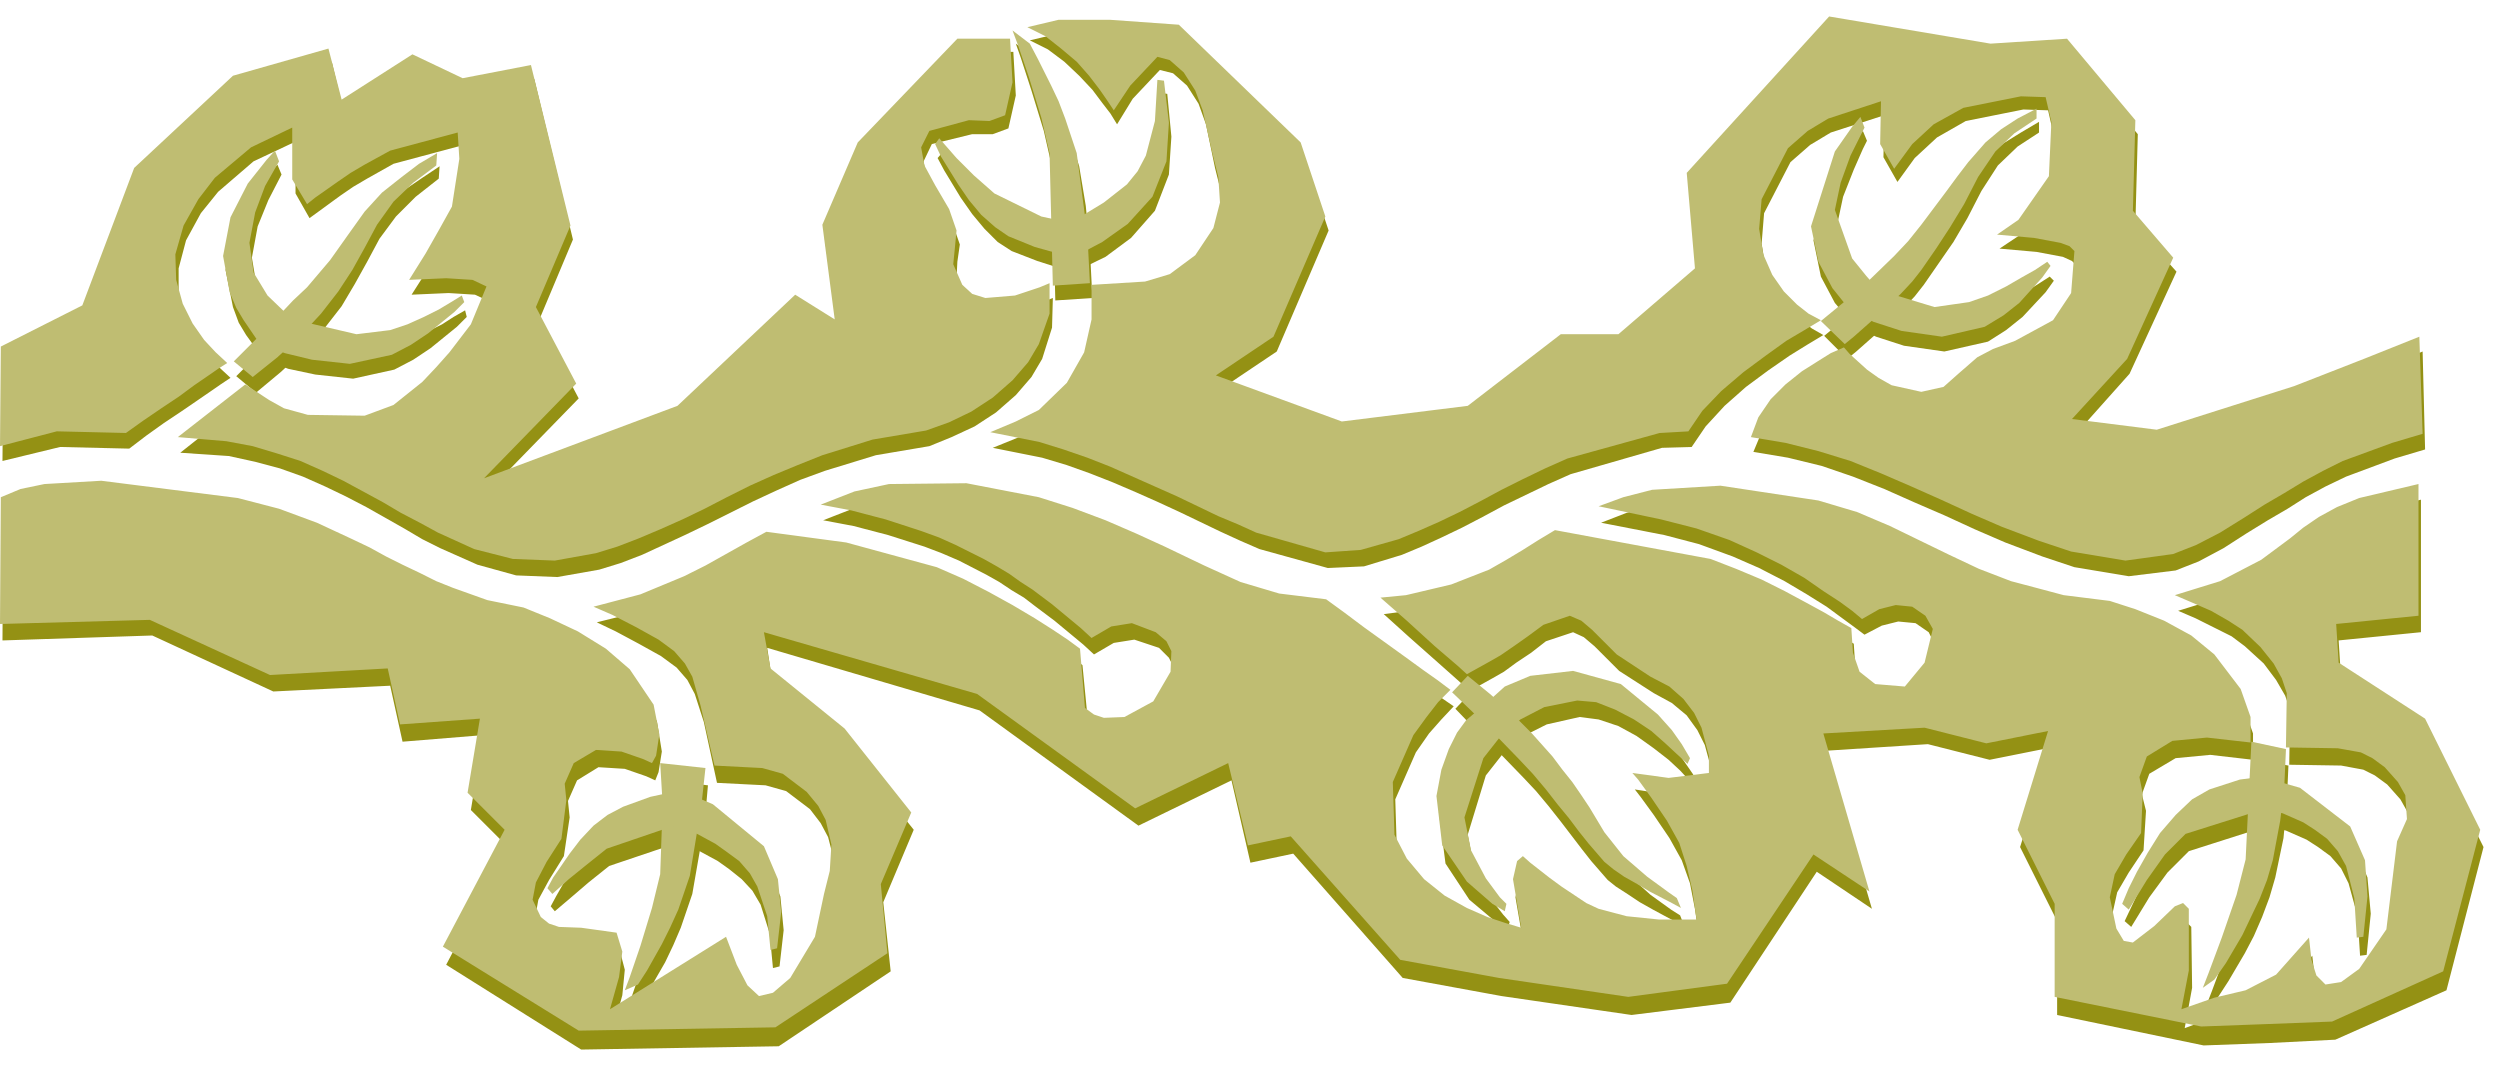
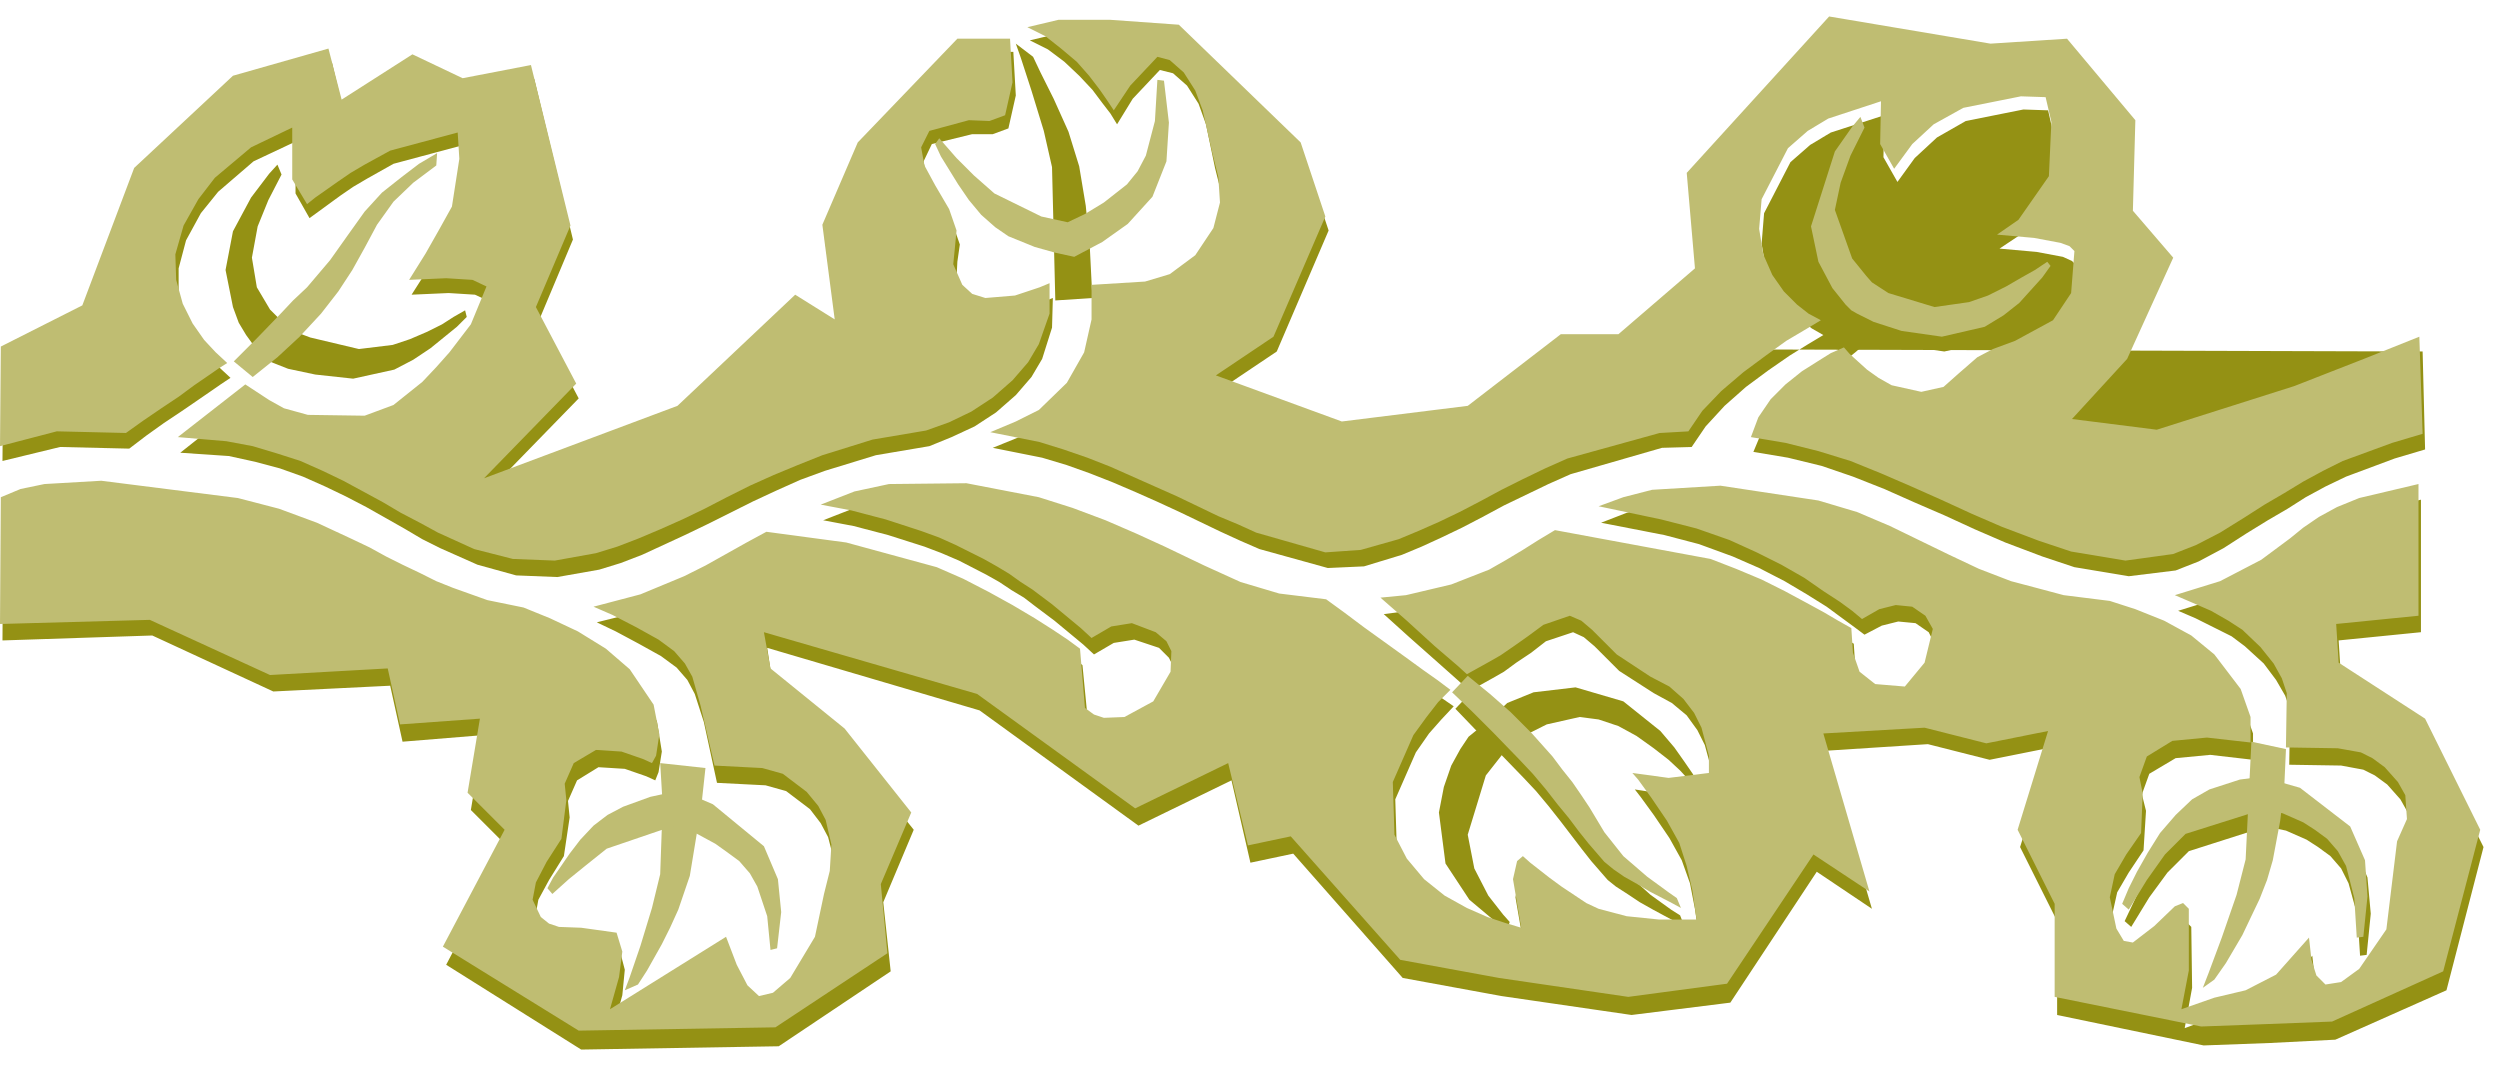
<svg xmlns="http://www.w3.org/2000/svg" width="481.109" height="205.149" fill-rule="evenodd" stroke-linecap="round" preserveAspectRatio="none" viewBox="0 0 3037 1295">
  <style>.pen1{stroke:none}.brush1{fill:#949114}.brush2{fill:#bfbd72}</style>
-   <path d="m287 457 8-8 20-20 29-29 16-17 16-17 28-33 22-31 20-28 22-23 23-20 22-15 21-14-1 15-28 22-24 24-20 27-15 28-15 27-16 27-21 27-26 28-27 25-30 25-24-20z" class="pen1 brush1" />
  <path d="m337 200-10 11-22 29-22 41-9 47 9 45 7 19 9 15 16 22 7 8 28 11 33 7 46 5 50-11 23-12 21-14 32-26 12-12-2-8-14 8-14 9-18 9-21 9-21 7-41 5-59-14-24-9-25-25-16-27-6-36 7-38 13-32 16-31-5-12zm1879 208 28-23 28-25 33-32 16-18 16-19 16-21 15-20 14-19 13-17 20-24 19-16 21-13 22-13v13l-26 17-24 23-20 31-17 33-17 29-18 26-18 26-11 14-14 15-15 15-16 14-26 23-11 9-28-28z" class="pen1 brush1" />
  <path d="m2263 159-9 11-22 31-29 91 9 44 17 32 17 20 7 6 6 5 20 10 34 11 49 7 53-12 22-14 20-16 28-30 10-14-5-5-14 9-16 10-20 11-22 10-23 9-42 6-56-17-19-13-8-8-16-21-22-60 7-33 13-33 11-25 5-10-5-12zm-495 702 24 25 27 26 31 32 16 17 15 18 15 19 13 17 13 17 11 14 20 23 10 8 14 9 15 10 16 9 26 14 12 6-5-13-11-7-25-18-29-26-23-29-18-30-11-15-11-16-11-16-13-15-24-29-27-26-25-22-26-22-19 20z" class="pen1 brush1" />
  <path d="m1831 1129-15-10-31-26-29-44-8-62 6-31 9-26 11-20 10-15 27-22 20-19 32-13 51-6 58 17 45 36 17 20 12 17 11 16-4 8-12-13-14-13-18-14-21-15-22-12-24-8-23-3-40 9-28 14-24 20-22 28-22 72 8 41 17 33 18 23 8 9-3 9zM1234 53l6 17 13 40 15 49 10 44 4 162 45-3-3-60-5-52-8-48-13-42-9-20-9-20-16-32-9-19-21-16z" class="pen1 brush1" />
-   <path d="m1139 192 8 15 20 33 14 20 15 18 16 16 17 11 31 12 25 8 23 4 35-17 31-23 29-33 17-44 3-46-5-52-8-1-4 51-10 42-10 19-13 16-29 22-23 15-21 9-31-7-58-28-25-22-21-22-20-23-6 7zM763 1225l5-16 13-38 15-47 10-41 2-84-2-51 54 6-4 46-15 86-14 41-9 21-10 21-19 33-11 16-15 7z" class="pen1 brush1" />
-   <path d="m669 1101 7-13 8-14 11-16 14-17 15-17 18-14 18-9 33-12 23-5 18-1 36 15 61 51 17 40 4 41-5 44-8 2-4-42-11-35-10-17-13-14-15-12-14-10-24-13-22-10-86 29-25 20-21 18-20 17-5-6zm2011 121 7-18 16-43 17-52 11-44 7-143 42 8-2 45-4 43-10 48-7 24-9 24-10 23-11 21-20 34-13 20-14 10z" class="pen1 brush1" />
-   <path d="m2581 1119 9-19 9-19 13-24 16-24 18-23 20-18 22-13 36-11 23-3 15 3 35 10 62 47 17 41 4 44-5 50-8 1-3-48-11-40-9-18-13-15-15-11-14-9-25-11-24-5-94 30-26 26-22 30-22 36-8-7zm362-692 3 119-37 11-59 22-25 12-24 13-22 14-24 14-26 16-28 18-30 16-28 11-57 7-66-11-39-13-45-17-37-16-37-17-37-16-36-16-38-15-38-13-41-10-42-7 10-24 14-21 19-19 20-16 19-12 16-10 15-7 8 8 20 19 15 10 15 9 36 8 28-6 17-15 24-21 19-10 26-10 47-25 22-33 3-51-6-6-11-5-32-6-45-4 27-18 36-53 3-66-7-31-30-1-70 14-35 20-27 25-21 29-17-30 1-51-65 21-25 15-24 21-32 62-3 37 5 30 11 26 15 20 16 16 14 11 14 8-20 12-21 13-26 18-27 20-26 23-23 25-17 25-36 1-111 32-27 12-27 13-27 13-26 14-25 13-25 12-24 11-24 10-46 14-44 2-83-23-23-10-24-11-25-12-25-12-26-12-27-12-28-12-28-11-28-10-30-9-60-12 32-13 27-14 35-33 20-38 10-40-1-43 66-4 30-8 30-23 23-33 7-31-2-32-7-28-11-53-9-25-14-22-17-15-16-4-33 35-19 31-8-13-10-13-12-16-16-17-18-17-20-15-22-11 38-9h63l83 6 149 144 30 90-63 147-70 47 153 57 153-20 113-87h69l93-80-9-117 172-191 196 33 93-6 83 100-3 111 50 56-57 124-66 74 103 13 166-53 88-35 65-26z" class="pen1 brush1" />
+   <path d="m2581 1119 9-19 9-19 13-24 16-24 18-23 20-18 22-13 36-11 23-3 15 3 35 10 62 47 17 41 4 44-5 50-8 1-3-48-11-40-9-18-13-15-15-11-14-9-25-11-24-5-94 30-26 26-22 30-22 36-8-7zm362-692 3 119-37 11-59 22-25 12-24 13-22 14-24 14-26 16-28 18-30 16-28 11-57 7-66-11-39-13-45-17-37-16-37-17-37-16-36-16-38-15-38-13-41-10-42-7 10-24 14-21 19-19 20-16 19-12 16-10 15-7 8 8 20 19 15 10 15 9 36 8 28-6 17-15 24-21 19-10 26-10 47-25 22-33 3-51-6-6-11-5-32-6-45-4 27-18 36-53 3-66-7-31-30-1-70 14-35 20-27 25-21 29-17-30 1-51-65 21-25 15-24 21-32 62-3 37 5 30 11 26 15 20 16 16 14 11 14 8-20 12-21 13-26 18-27 20-26 23-23 25-17 25-36 1-111 32-27 12-27 13-27 13-26 14-25 13-25 12-24 11-24 10-46 14-44 2-83-23-23-10-24-11-25-12-25-12-26-12-27-12-28-12-28-11-28-10-30-9-60-12 32-13 27-14 35-33 20-38 10-40-1-43 66-4 30-8 30-23 23-33 7-31-2-32-7-28-11-53-9-25-14-22-17-15-16-4-33 35-19 31-8-13-10-13-12-16-16-17-18-17-20-15-22-11 38-9h63l83 6 149 144 30 90-63 147-70 47 153 57 153-20 113-87h69z" class="pen1 brush1" />
  <path d="M1167 63h64l3 53-9 40-19 7h-25l-49 12-10 21 4 22 13 24 18 29 9 26-3 21-1 20 10 25 13 11 16 5 35-2 30-10 13-5-1 36-12 38-13 22-19 22-24 21-26 17-28 13-27 11-65 11-62 19-30 11-29 13-28 13-28 14-28 14-27 13-26 12-26 12-26 10-26 8-51 9-50-2-47-13-45-20-22-11-22-13-23-13-23-13-25-13-25-12-27-12-28-10-30-8-32-7-59-4 82-65 29 20 19 10 28 8 69 1 35-14 36-28 17-18 15-18 26-34 19-46-17-8-32-2-45 2 21-33 17-29 14-28 9-58-1-33-82 22-32 18-17 10-16 11-26 19-11 8-17-30v-63l-51 24-43 37-21 26-18 33-9 34v32l8 29 13 24 14 20 14 15 14 13-12 8-13 9-16 11-19 13-21 14-21 15-21 16-84-2-70 17 1-121 100-50 63-168 120-113 116-33 15 63 87-56 60 29 84-15 47 195-42 100 49 93-112 115 236-87 142-136 49 30-16-116 43-100 122-127z" class="pen1 brush1" />
  <path d="m2677 1270-178-37v-114l-45-90 38-121-75 15-75-19-124 8 56 192-67-45-105 159-120 15-158-23-120-22-133-151-52 11-23-100-113 55-193-140-258-76 7 46 90 73 81 102-37 88 9 84-136 91-240 4-164-103 75-143-45-45 15-91-98 8-15-68-142 7-147-68-182 6 1-155 24-10 29-6 69-4 166 21 50 13 46 17 43 20 21 11 21 10 20 11 20 10 20 9 21 9 42 14 44 10 32 12 34 17 33 21 30 25 29 43 6 37-4 25-4 10-11-5-26-9-32-2-26 16-11 25 2 20-7 47-18 29-13 24-4 22 10 21 11 8 12 4h26l44 7 6 23-3 31-11 40 140-89 13 34 13 25 14 13 18-4 21-17 29-51 11-53 7-28 3-31-8-31-9-17-13-17-29-22-25-7-59-3-16-74-11-34-9-17-13-15-19-14-27-15-28-15-23-11 56-14 53-22 26-14 25-13 25-14 25-14 96 13 111 30 31 14 31 16 29 17 27 16 23 14 17 12 15 11 7 72 10 8 12 4 25-1 35-19 21-36 1-25-6-12-12-12-30-10-25 4-24 14-13-12-35-29-24-18-13-10-15-9-15-10-16-9-33-17-21-9-21-8-44-14-42-11-37-7 41-16 42-9 95-1 88 17 41 13 39 15 37 16 36 16 25 12 23 11 22 11 22 9 46 15 57 7 22 16 25 18 25 18 24 18 22 16 18 13 16 11-15 16-15 17-16 23-25 57 2 64 15 30 22 25 25 19 26 15 25 12 21 7 20 5-10-58 5-23 8-6 9 8 22 18 15 11 15 11 16 10 14 7 35 9 39 3h45l-5-34-6-31-10-28-15-27-19-28-16-22-7-9 45 7 48-6 1-22-9-33-9-18-13-18-18-15-22-12-42-27-30-30-13-11-13-6-33 11-18 14-18 12-15 11-14 8-27 15-12-10-27-24-35-31-31-28 31-4 54-12 47-19 21-11 19-12 20-12 19-13 190 36 31 11 30 14 29 14 26 13 22 12 17 10 15 9 2 31 9 23 19 16 35 2 25-29 9-41-8-16-16-11-21-2-20 5-21 11-12-9-15-11-19-14-24-15-27-16-31-16-32-14-41-15-42-11-77-15 31-12 34-9 83-5 120 18 46 15 41 16 36 18 36 18 36 16 39 15 33 10 31 7 55 7 32 11 34 14 33 18 29 23 31 42 12 34v32l-52-6-42 4-32 19-9 25 5 20-3 48-18 27-14 24-6 27 8 38 9 15 12 2 26-19 24-24 10-4 7 7 1 74-9 49 40-15 37-8 38-20 40-45 3 27 5 19 11 12 19-4 23-16 32-49 13-107 13-27-3-29-9-16-16-18-15-11-14-7-27-5-63-1 1-67-6-17-11-19-15-20-23-21-16-12-22-11-22-11-21-9 55-17 49-25 35-27 17-13 18-13 22-12 28-11 71-17v161l-100 10 3 47 105 68 68 136-45 174-135 60-79 4-81 3z" class="pen1 brush1" />
  <path d="m284 439 8-8 20-20 28-29 16-17 17-16 28-33 22-31 20-28 21-23 24-19 21-16 22-13-1 15-28 21-24 23-20 28-15 28-15 27-17 26-21 27-26 28-27 25-30 24-23-19z" class="pen1 brush2" />
-   <path d="m334 183-10 11-23 29-21 41-9 47 8 44 8 19 9 15 15 22 7 8 28 10 33 8 46 5 51-11 23-12 21-14 32-26 12-12-3-8-13 8-15 9-18 9-20 9-21 7-41 5-60-14-23-9-25-24-17-28-5-36 7-37 12-32 17-30-5-13zm1878 207 28-23 29-25 32-31 17-18 16-20 15-20 15-20 14-19 13-17 21-24 19-16 20-13 23-12v12l-27 18-23 22-21 31-17 33-17 28-17 26-18 26-11 14-14 15-16 15-15 14-26 23-11 9-29-28z" class="pen1 brush2" />
  <path d="m2260 142-10 12-21 30-29 91 9 43 17 32 16 20 7 7 7 4 20 10 34 11 49 7 52-12 23-14 19-15 28-31 10-14-4-5-15 10-16 9-19 11-22 11-23 8-42 6-56-17-20-13-7-8-17-21-21-59 7-33 12-33 12-24 5-10-5-13zm-496 699 25 24 26 26 31 32 16 17 16 19 14 18 14 17 12 16 12 15 19 22 11 9 13 9 16 9 15 9 27 14 11 6-5-12-10-7-26-19-29-25-23-29-18-30-10-15-11-16-12-15-12-16-25-28-26-26-25-22-27-22-19 20z" class="pen1 brush2" />
-   <path d="m1828 1107-15-9-31-27-30-44-7-60 6-32 9-25 10-20 11-15 27-23 20-18 31-13 52-6 58 16 45 37 17 19 12 17 10 17-3 7-13-12-14-13-17-15-21-14-23-12-23-9-23-2-40 8-29 15-23 19-22 28-23 72 8 40 18 34 17 23 8 8-2 9zM1230 37l6 16 14 41 15 49 10 43 4 161 45-3-3-59-13-99-14-42-8-21-9-19-16-32-10-19-21-16z" class="pen1 brush2" />
  <path d="m1136 175 7 15 21 34 13 19 15 18 17 15 16 11 32 13 25 7 23 5 34-18 31-22 30-33 17-43 3-47-6-51-8-1-3 50-11 42-10 19-13 16-28 22-23 14-21 10-32-7-57-28-25-22-21-21-21-24-5 7zM759 1203l6-16 13-38 14-46 10-41 3-85-3-50 55 6-5 46-14 85-14 41-10 22-10 20-18 32-11 17-16 7z" class="pen1 brush2" />
  <path d="m665 1079 7-13 9-13 11-16 13-17 16-17 17-13 19-10 33-12 23-5 18-1 35 15 62 51 17 40 4 40-5 44-8 2-4-41-12-36-9-16-13-15-15-11-14-10-24-13-23-10-85 29-25 20-21 17-20 18-6-7zm2011 121 7-18 16-43 18-52 11-43 7-143 42 9-2 44-5 43-9 48-7 24-9 23-11 23-10 21-20 34-14 20-14 10z" class="pen1 brush2" />
  <path d="m2578 1098 8-19 10-20 13-23 15-24 19-22 20-19 21-12 37-12 23-3 15 3 35 10 61 47 18 41 3 44-5 49-8 1-3-48-10-39-10-18-13-15-15-11-14-9-25-11-23-5-95 30-25 25-22 31-22 36-8-7zm361-689 4 118-37 11-60 22-24 12-24 13-23 14-24 14-25 16-29 18-29 15-28 11-58 8-66-11-39-13-45-17-37-16-37-17-36-16-37-16-37-15-39-12-40-10-42-7 9-24 15-22 18-18 20-16 19-12 16-10 16-7 7 8 21 19 14 10 16 9 36 8 27-6 18-16 23-20 19-10 27-10 46-25 22-33 4-51-6-6-11-4-32-6-45-4 26-18 37-53 3-66-7-30-30-1-70 14-36 20-26 24-22 30-17-30 1-52-64 21-25 15-24 21-32 62-3 36 5 31 11 25 14 20 16 16 14 11 15 8-20 12-22 13-25 18-27 20-27 23-23 24-17 25-35 2-112 31-27 12-27 13-26 13-26 14-25 13-25 12-25 11-24 10-46 13-43 3-84-24-22-10-24-10-25-12-25-12-27-12-27-12-27-12-28-11-29-10-29-9-60-12 31-13 28-14 34-33 21-37 9-40v-42l65-4 30-9 31-23 22-33 8-31-2-31-7-28-12-53-9-24-14-22-17-15-15-4-33 35-14 21-6 9-8-12-9-13-13-17-15-17-19-16-19-15-22-11 38-9h62l84 6 148 143 30 90-63 146-70 47 153 56 153-19 113-87h70l93-80-10-116 173-190 196 33 93-6 83 99-3 110 49 57-56 123-67 73 103 13 167-53 87-34 65-26z" class="pen1 brush2" />
  <path d="M1163 47h64l3 53-9 40-19 7-25-1-48 13-10 20 4 22 13 24 17 29 9 26-2 21-2 20 11 25 12 11 16 5 36-3 30-10 12-5v37l-13 37-13 22-19 22-24 21-26 17-27 13-28 10-65 11-61 19-30 12-29 12-29 13-28 14-27 14-27 13-27 12-26 11-26 10-26 8-50 9-51-2-47-12-44-20-22-12-23-12-22-13-24-13-24-13-25-12-27-12-28-9-30-9-32-6-59-5 82-64 29 19 18 10 29 8 69 1 35-13 35-28 17-18 16-18 26-34 19-46-17-8-32-2-45 2 20-32 17-30 15-27 9-58-2-32-82 22-31 17-17 10-16 11-27 19-10 8-18-30v-63l-50 24-44 37-20 26-18 32-10 35 1 31 8 29 12 24 14 20 14 15 14 13-11 7-13 9-16 11-19 14-21 14-22 15-21 15-84-2-69 18 1-121 99-50 63-167L283 92l116-33 16 62 86-55 61 29 83-16 48 195-42 99 49 93-112 115 235-88 143-135 48 30-15-115 43-100 121-126z" class="pen1 brush2" />
  <path d="m2674 1247-178-36v-113l-45-90 37-120-75 15-75-19-123 7 56 192-68-45-105 157-120 16-157-23-120-22-133-150-52 11-24-100-113 55-192-139-259-75 8 44 90 73 81 102-37 87 8 84-136 90-239 4-165-102 75-142-45-45 15-90-97 7-15-68-143 8-146-67-182 5 1-154 24-10 29-6 69-4 166 21 50 13 46 17 43 20 21 10 20 11 20 10 21 10 20 10 20 8 42 15 44 9 32 13 34 16 34 21 29 25 29 43 7 36-4 26-5 9-11-5-26-9-31-2-27 16-11 25 2 20-6 47-18 28-13 25-4 21 10 21 10 8 12 4 27 1 43 6 7 23-4 31-11 39 141-88 13 34 13 25 14 13 17-4 21-18 30-50 11-52 7-28 2-32-7-30-9-17-14-17-29-22-25-7-58-3-17-73-10-35-9-16-13-15-19-14-27-15-29-15-23-10 57-15 53-22 26-13 25-14 25-14 24-13 97 13 110 30 32 14 31 16 29 16 27 16 22 14 18 12 15 11 6 72 11 8 12 4 25-1 35-19 21-36 1-25-6-12-13-11-29-11-25 4-24 14-13-12-35-29-24-18-14-9-14-10-15-9-16-9-34-17-20-9-22-8-43-14-42-11-37-7 41-16 42-9 94-1 88 17 41 13 40 15 37 16 35 16 25 12 23 11 22 10 22 10 47 14 57 7 22 16 24 18 25 18 25 18 22 16 17 12 16 12-15 15-14 18-16 22-25 57 2 64 15 29 21 25 25 20 27 15 25 11 21 7 20 6-10-59 5-22 7-6 9 8 23 18 15 11 15 10 15 10 15 7 34 9 39 4h46l-5-35-7-30-9-28-15-27-19-28-16-22-7-8 44 6 49-6v-21l-9-34-9-18-13-17-17-15-23-12-41-27-30-30-13-11-14-6-32 11-19 14-17 12-16 11-14 8-27 15-11-10-28-24-34-31-32-28 31-3 55-13 46-18 21-12 20-12 19-12 20-12 189 35 31 12 31 13 28 14 26 14 22 12 17 10 16 9 2 30 8 23 19 15 36 3 24-29 10-41-9-16-16-11-20-2-20 5-21 12-12-10-15-11-20-13-23-16-28-16-30-15-33-15-40-14-43-11-76-16 30-11 35-9 83-5 119 18 47 14 40 17 37 18 35 17 36 17 39 15 34 9 30 8 56 7 31 10 35 14 33 18 28 23 32 42 12 34v31l-53-6-42 4-31 19-9 25 4 20-2 48-18 26-14 24-6 28 8 38 9 15 11 2 26-20 25-24 10-4 7 7v75l-9 47 40-14 38-9 37-19 40-45 3 27 6 19 11 11 19-3 22-16 33-48 13-107 12-27-2-29-9-16-16-18-15-11-14-7-28-5-63-1 1-66-6-18-10-18-16-20-22-21-17-11-21-12-23-10-21-9 55-17 50-26 35-26 16-13 19-13 22-12 27-11 72-17v160l-100 10 3 47 105 68 67 135-45 172-135 61-78 3-81 3z" class="pen1 brush2" />
</svg>